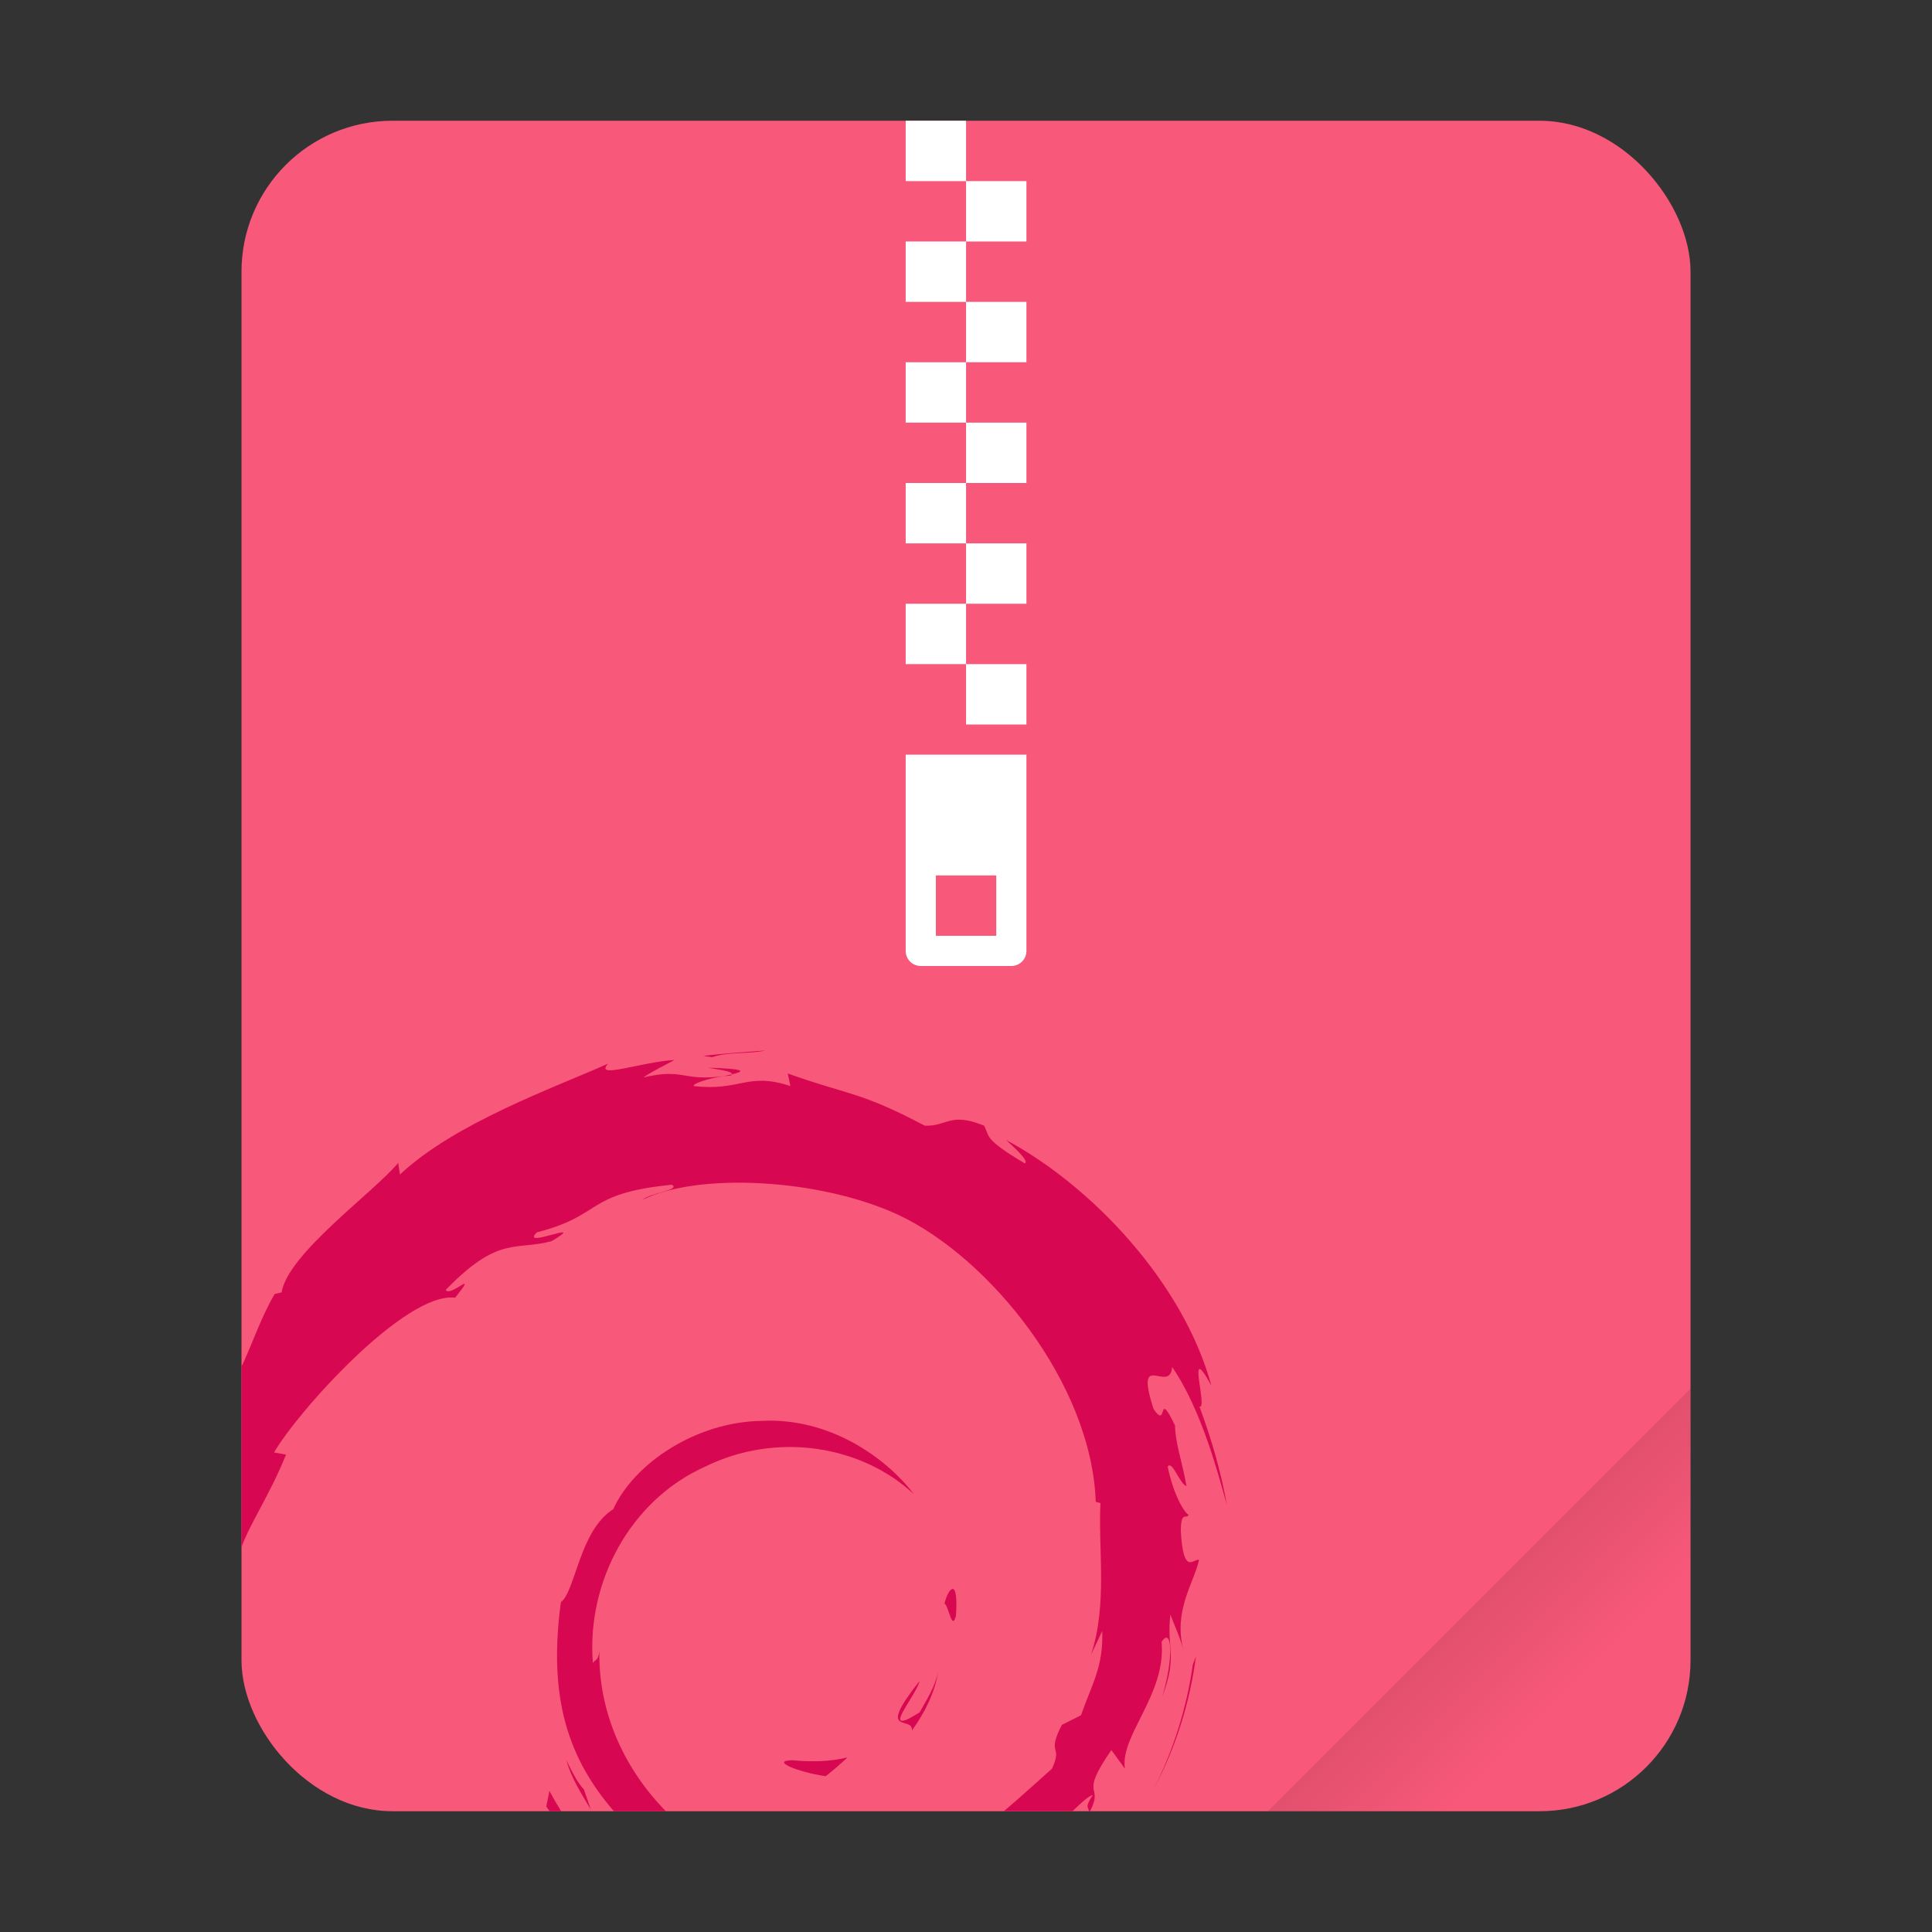
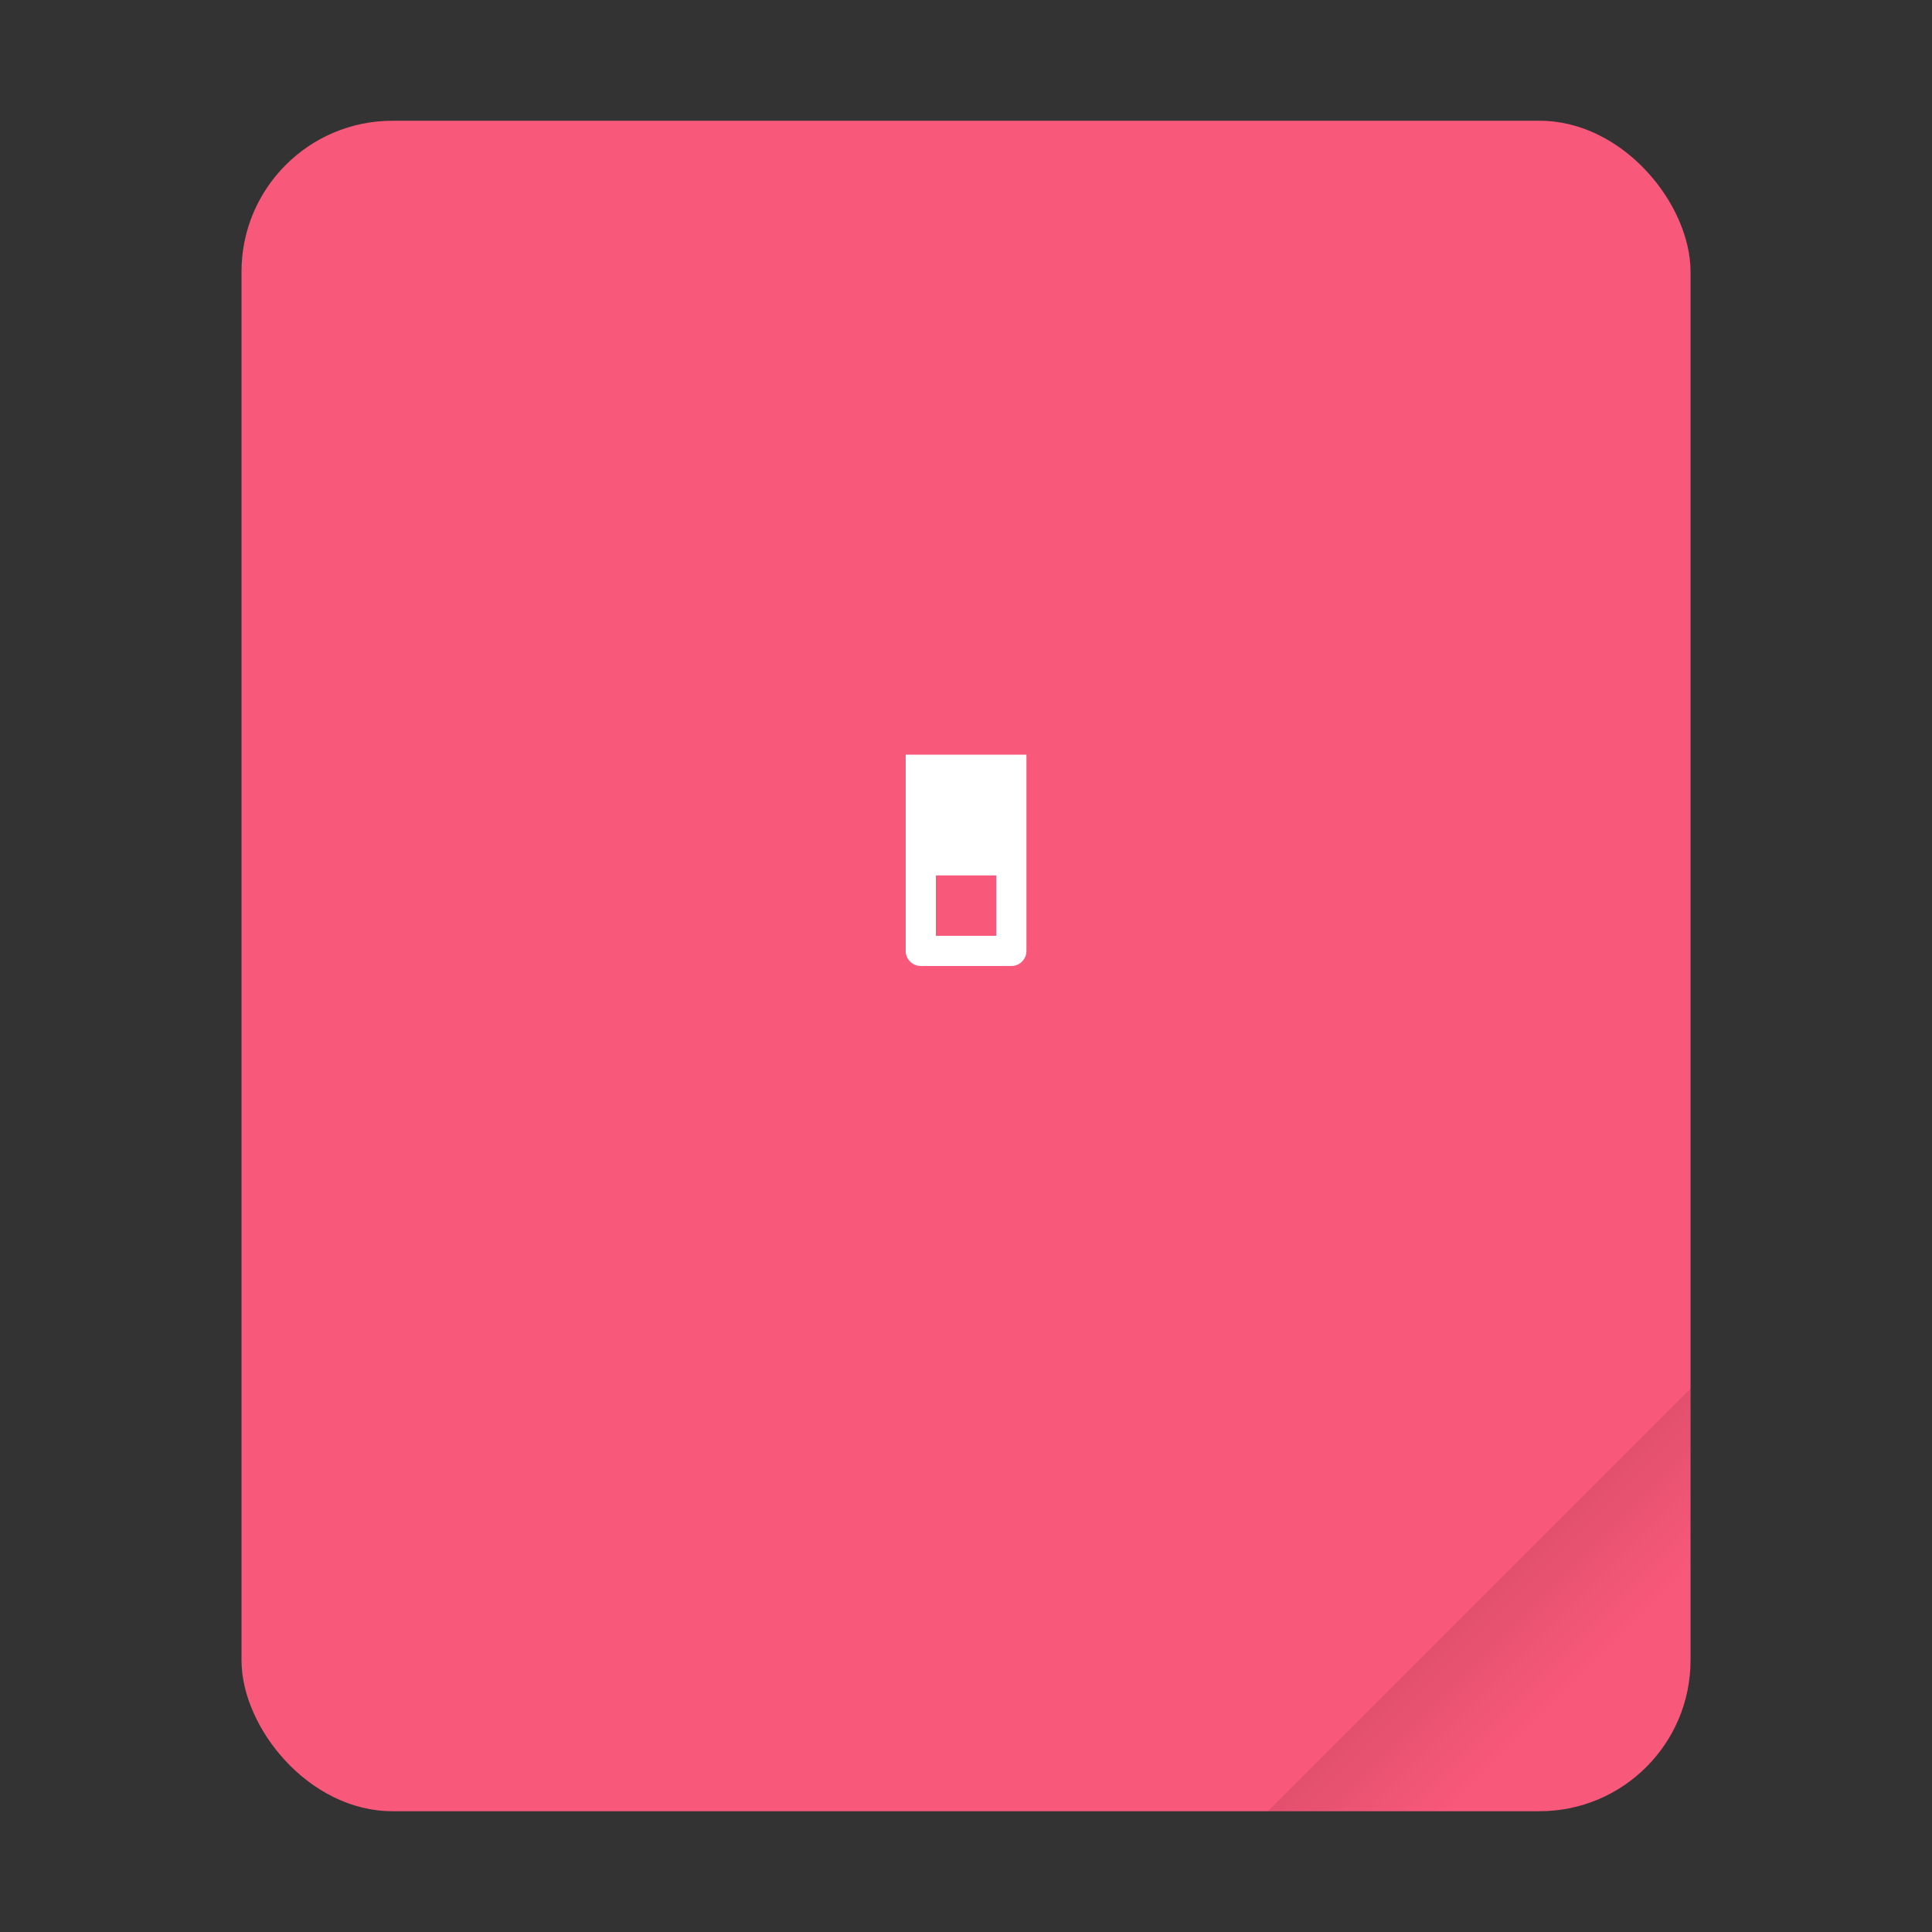
<svg xmlns="http://www.w3.org/2000/svg" width="64" height="64" version="1.1" viewBox="0 0 64 64">
  <rect x="0" y="0" width="64" height="64" fill="#333333" stroke="none" />
  <defs>
    <linearGradient id="a" x1="49.571" x2="51.714" y1="52.714" y2="54.857" gradientTransform="matrix(2.333 0 0 2.333 -68.668 -72.001)" gradientUnits="userSpaceOnUse">
      <stop offset="0" />
      <stop stop-opacity="0" offset="1" />
    </linearGradient>
  </defs>
  <rect x="8" y="4" width="48.001" height="55.999" ry="5" fill="#f85879" style="paint-order:stroke fill markers" />
  <path d="m55.999 46.002-14 14h9c2.77 0 5-2.23 5-5z" fill="url(#a)" fill-rule="evenodd" opacity=".15" stroke-width="8.819" style="paint-order:stroke fill markers" />
  <path d="m30.002 25v6.5c0 0.277 0.223 0.5 0.5 0.5h3c0.277 0 0.5-0.223 0.5-0.5v-6.5zm1 4h2v2h-2z" color="#000000" fill="#fff" stroke-width="3.78" />
-   <path d="m32.002 4h-2v2h2zm0 2v2h2v-2zm0 2h-2v2h2zm0 2v2h2v-2zm0 2h-2v2h2zm0 2v2h2v-2zm0 2h-2v2h2zm0 2v2h2v-2zm0 2h-2v2h2zm0 2v2h2v-2z" color="#000000" fill="#fff" stroke-width="3.78" />
-   <path d="m25.354 34.799c-0.69 0.057-1.377 0.094-2.055 0.18l0.297 0.041c0.498-0.182 1.228-0.101 1.758-0.221zm-3.01 0.314c-1.121 0.068-2.679 0.653-2.199 0.121-1.829 0.816-5.074 1.965-6.896 3.674l-0.059-0.385c-0.835 1.002-3.64 2.99-3.863 4.289l-0.227 0.053c-0.434 0.736-0.716 1.572-1.06 2.328-0.014 0.024-0.025 0.036-0.039 0.059v5.994c0.3-0.822 0.95-1.75 1.473-3.061l-0.396-0.07c0.761-1.327 4.34-5.332 6-5.127 0.804-1.01-0.157-0.002-0.314-0.256 1.766-1.827 2.318-1.29 3.51-1.619 1.285-0.763-1.097 0.298-0.488-0.291 2.222-0.567 1.57-1.288 4.469-1.576 0.306 0.174-0.706 0.269-0.961 0.494 1.851-0.906 5.853-0.702 8.457 0.5 3.019 1.412 6.413 5.585 6.547 9.51l0.156 0.041c-0.077 1.56 0.236 3.364-0.312 5.021l0.371-0.785c0.044 1.192-0.348 1.768-0.703 2.793l-0.635 0.32c-0.522 1.014 0.047 0.643-0.326 1.449-0.404 0.359-1.015 0.918-1.592 1.408h2.273c0.302-0.293 0.553-0.523 0.668-0.529-0.286 0.43-0.127 0.388-0.131 0.529h0.043c0.476-0.925-0.407-0.414 0.705-2.025l0.449 0.617c-0.168-1.107 1.372-2.451 1.215-4.201 0.354-0.535 0.398 0.58 0.023 1.81 0.521-1.366 0.134-1.586 0.268-2.713 0.144 0.379 0.334 0.781 0.432 1.182-0.34-1.32 0.347-2.225 0.518-2.992-0.169-0.074-0.524 0.582-0.605-0.977 0.012-0.677 0.188-0.351 0.256-0.518-0.132-0.077-0.48-0.6-0.691-1.596 0.152-0.234 0.414 0.607 0.623 0.641-0.135-0.791-0.369-1.395-0.379-2.002-0.612-1.278-0.216 0.173-0.711-0.547-0.651-2.03 0.536-0.469 0.617-1.391 0.986 1.429 1.552 3.645 1.81 4.562-0.197-1.119-0.519-2.205-0.908-3.254 0.301 0.127-0.477-2.299 0.396-0.691-0.932-3.427-3.988-6.635-6.799-8.137 0.343 0.314 0.772 0.711 0.617 0.773-1.399-0.832-1.149-0.899-1.35-1.25-1.138-0.463-1.214 0.037-1.967 0-2.147-1.139-2.558-1.016-4.533-1.728l0.086 0.418c-1.422-0.474-1.657 0.178-3.193 0-0.093-0.072 0.494-0.26 0.977-0.33-1.375 0.182-1.309-0.276-2.654 0.045 0.331-0.232 0.682-0.385 1.035-0.582zm1.107 0.256c0.394 0.07 0.851 0.126 0.785 0.221 0.432-0.096 0.53-0.183-0.785-0.221zm0.785 0.221-0.273 0.059 0.256-0.023 0.018-0.035zm0.984 11.479c-2.182 0.036-4.225 1.42-4.906 2.926-1.117 0.703-1.248 2.712-1.734 3.08-0.44 3.228 0.283 5.219 1.756 6.924h1.721c-1.337-1.363-2.233-3.214-2.203-5.295-0.044 0.332-0.124 0.25-0.215 0.383-0.212-2.69 1.247-5.389 3.701-6.494 2.4-1.188 5.214-0.701 6.932 0.902-0.944-1.237-2.825-2.547-5.051-2.426zm6.336 5.568c-0.091 0.002-0.209 0.229-0.268 0.482 0.137 0.072 0.246 0.937 0.379 0.402 0.045-0.664-0.02-0.887-0.111-0.885zm8.061 2.234-0.104 0.273c-0.198 1.41-0.63 2.809-1.287 4.104 0.727-1.366 1.192-2.863 1.391-4.377zm-8.537 0.5c-0.099 0.489-0.367 0.909-0.617 1.355-1.379 0.868-0.129-0.514 0-1.041-1.482 1.867-0.202 1.119-0.256 1.641 0.441-0.607 0.76-1.269 0.873-1.955zm-3.008 2.846c-0.599 0.147-1.207 0.149-1.822 0.094-0.737 0.01 0.137 0.381 1.1 0.529 0.267-0.208 0.507-0.419 0.723-0.623zm-9.307 0.1c0.163 0.598 0.499 1.106 0.809 1.629l-0.232-0.668c-0.257-0.284-0.405-0.621-0.576-0.961zm-0.564 1.006-0.105 0.52c0.038 0.052 0.072 0.104 0.109 0.156h0.383c-0.126-0.216-0.231-0.374-0.387-0.676z" fill="#d70751" stroke-width=".494" />
</svg>